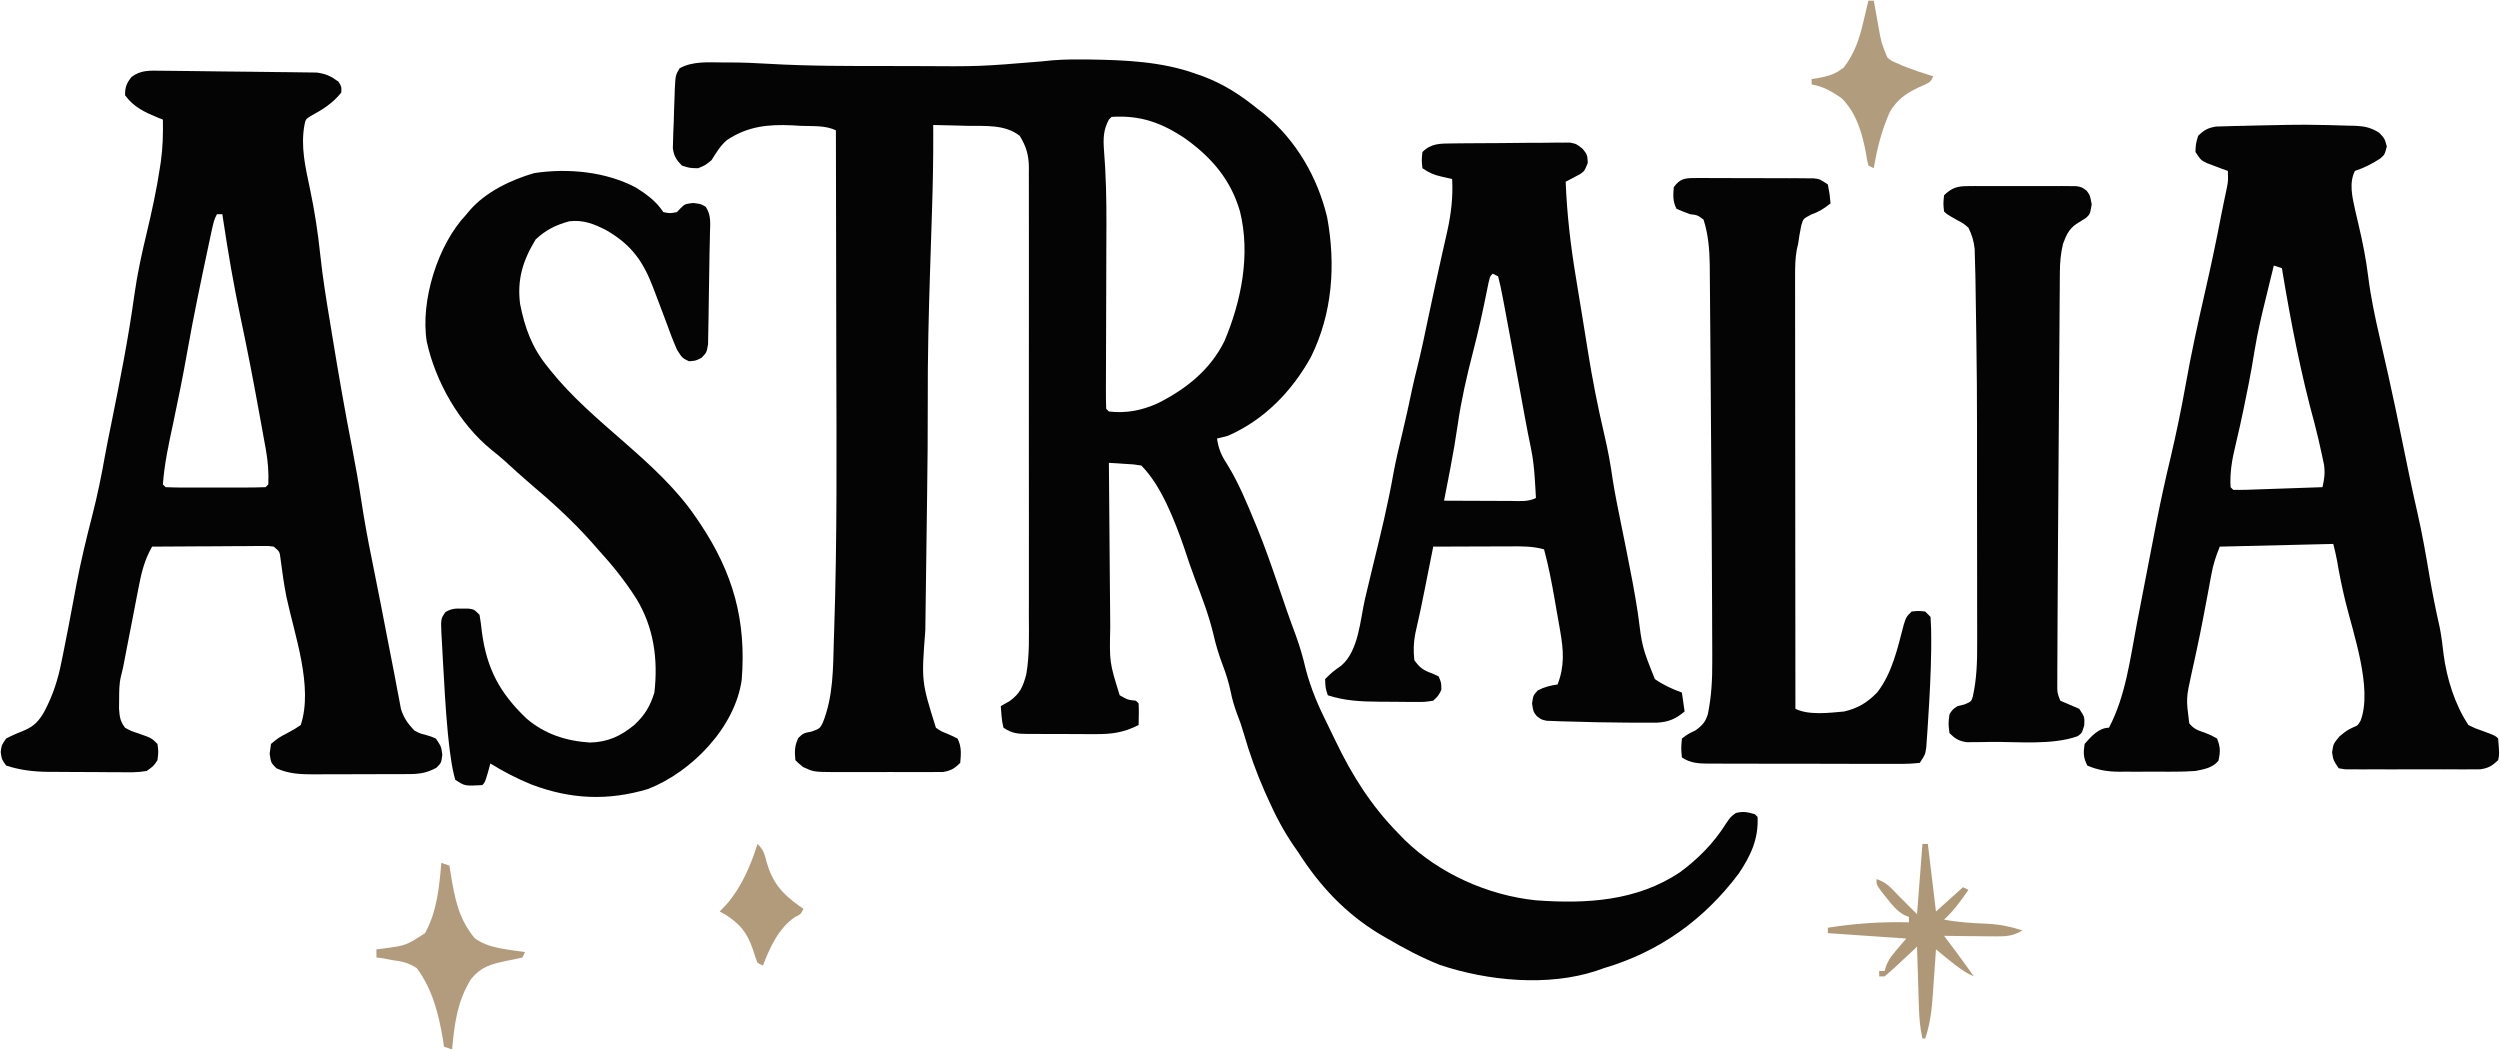
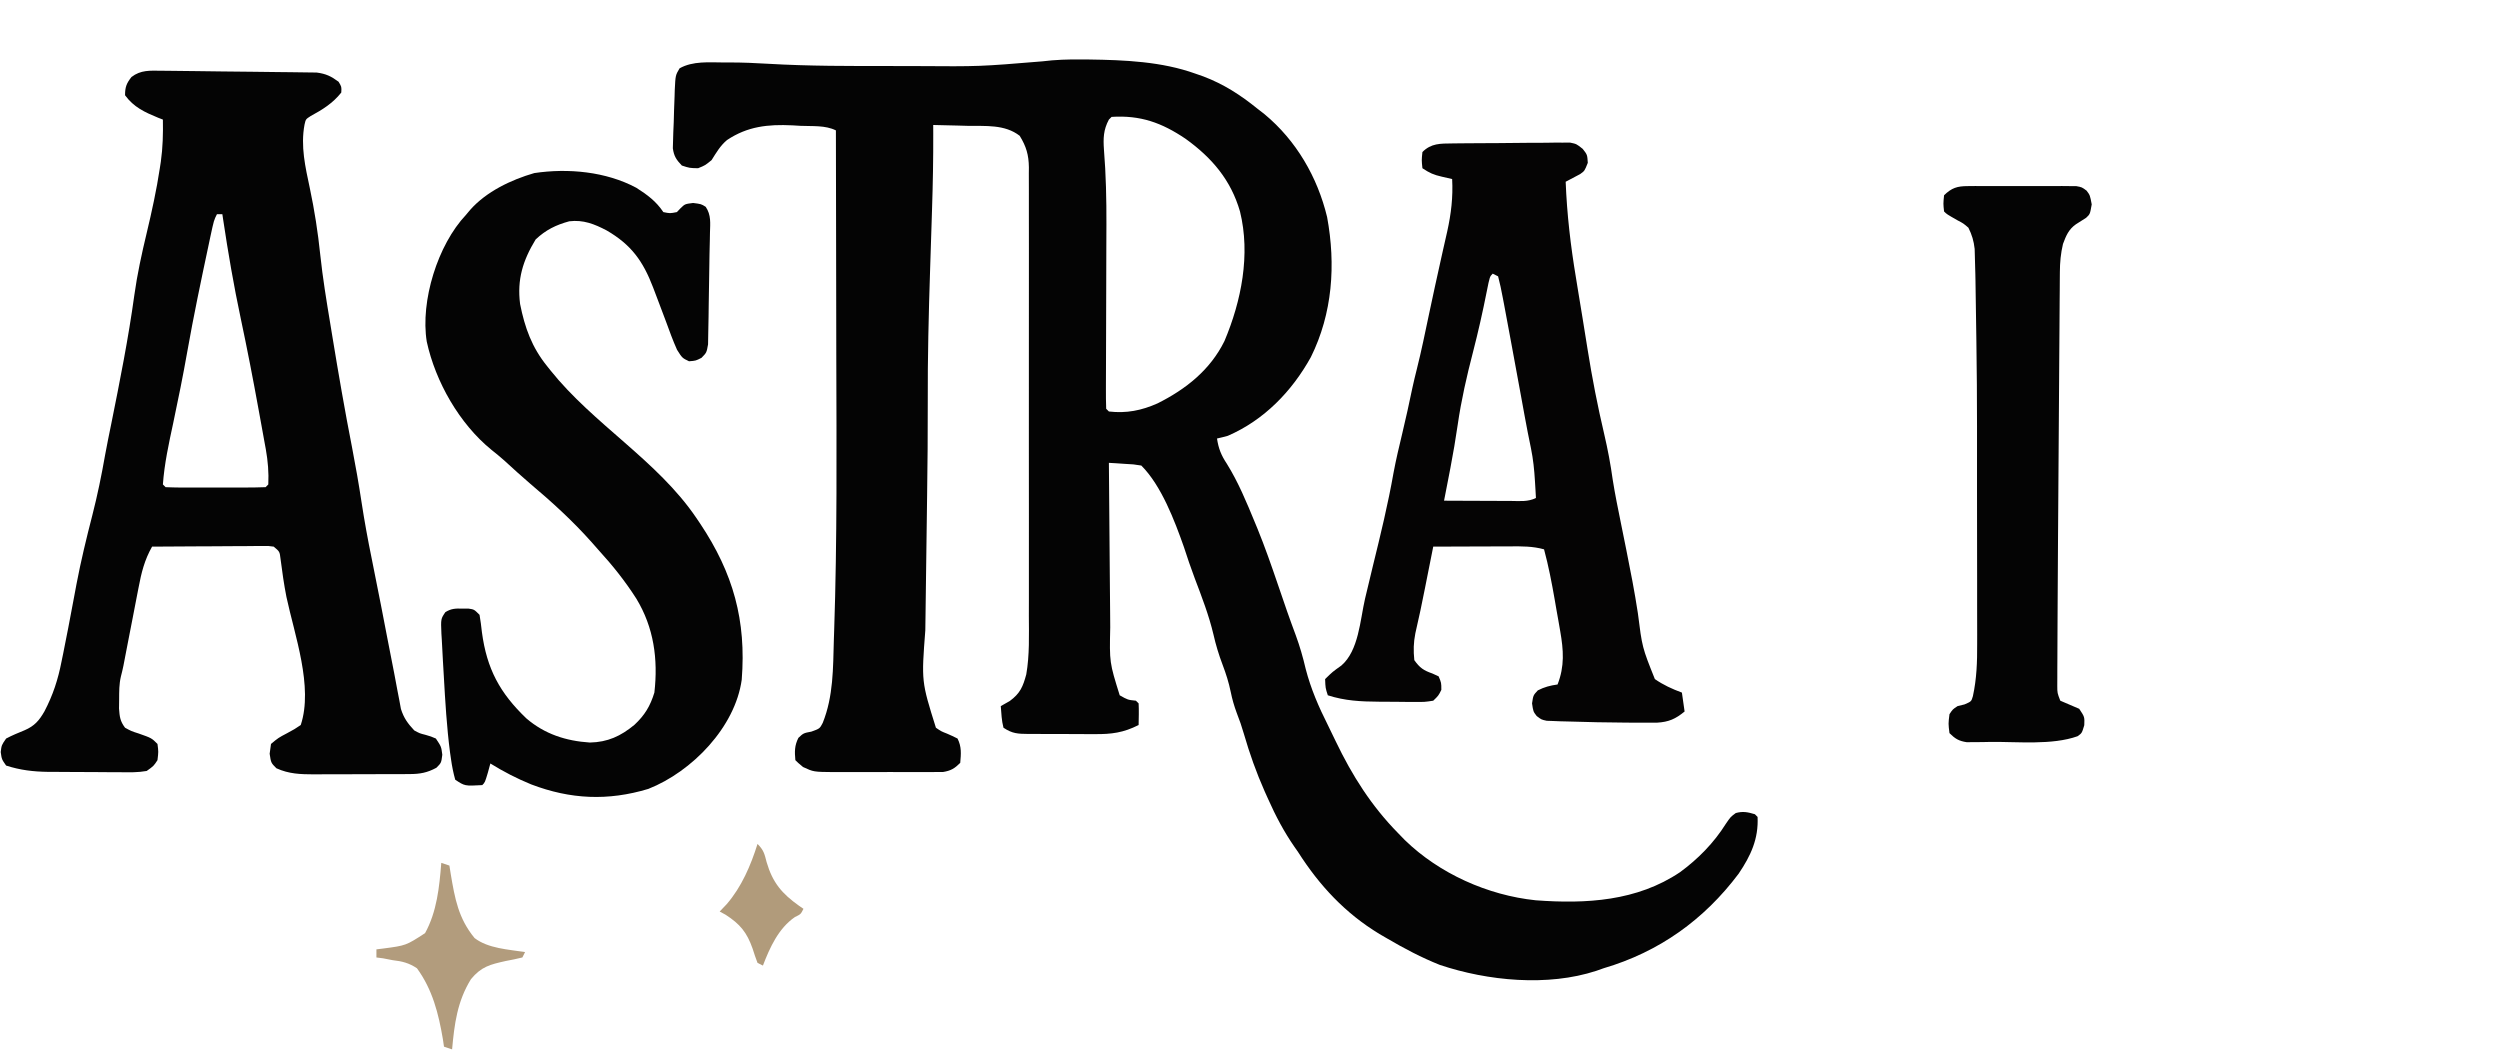
<svg xmlns="http://www.w3.org/2000/svg" width="1989" height="835" viewBox="0 0 1989 835" fill="none">
  <path d="M506.252 149.395C515.001 155.007 521.958 160.052 527.756 168.749C533.04 169.824 533.04 169.824 538.508 168.749C539.528 167.684 540.548 166.62 541.599 165.523C544.959 162.298 544.959 162.298 551.41 161.491C557.861 162.298 557.861 162.298 561.456 164.549C565.864 171.03 565.067 177.592 564.85 185.145C564.805 187.713 564.805 187.713 564.76 190.332C564.682 194.344 564.587 198.356 564.48 202.367C564.32 209.267 564.234 216.164 564.165 223.065C564.092 229.507 563.979 235.947 563.857 242.388C563.802 245.619 563.761 248.849 563.732 252.08C563.686 256.673 563.586 261.261 563.472 265.852C563.427 268.531 563.382 271.211 563.336 273.971C562.162 280.569 562.162 280.569 558.115 284.689C553.56 287.02 553.56 287.02 548.184 287.423C542.809 284.87 542.809 284.87 538.642 278.284C535.363 270.955 532.632 263.444 529.89 255.9C527.684 249.875 525.41 243.879 523.096 237.895C521.911 234.829 520.744 231.756 519.597 228.676C511.585 207.739 502.246 194.687 482.607 183.31C472.821 178.199 464.114 174.722 452.878 176.065C442.243 178.981 434.194 182.924 426.15 190.521C416.025 207.154 411.289 222.349 413.785 241.862C417.552 260.782 423.144 276.324 435.289 291.321C436.131 292.383 436.973 293.446 437.84 294.54C472.209 337.598 523.045 366.368 553.964 412.012C555.023 413.575 556.082 415.138 557.173 416.749C583.368 456.116 593.837 493.693 590.117 540.766C584.926 578.431 550.703 613.876 515.794 627.656C483.687 637.343 453.834 635.963 422.613 624.06C411.278 619.429 400.533 613.89 390.131 607.428C389.465 609.868 388.8 612.307 388.115 614.82C385.83 622.481 385.83 622.481 383.68 624.632C369.785 625.403 369.785 625.403 362.176 620.331C360.626 614.752 359.617 609.64 358.816 603.934C358.428 601.259 358.428 601.259 358.033 598.529C355.432 578.421 354.236 558.182 353.1 537.947C352.878 534.001 352.647 530.055 352.405 526.109C352.069 520.488 351.781 514.866 351.508 509.241C351.401 507.529 351.294 505.817 351.184 504.054C350.697 492.375 350.697 492.375 354.35 487.01C359.015 484.16 362.246 484.068 367.686 484.184C369.374 484.192 371.062 484.201 372.802 484.209C377.228 484.856 377.228 484.856 381.529 489.157C382.316 493.747 382.914 498.37 383.411 503C387.315 532.148 397.608 551.29 418.758 571.544C433.357 584.071 450.278 589.516 469.292 590.763C483.517 590.469 493.874 585.657 504.773 576.651C512.962 569.024 517.356 561.704 520.633 550.981C523.648 524.445 520.214 499.242 506.252 476.255C497.337 462.297 487.306 449.748 476.146 437.548C474.314 435.469 472.482 433.39 470.594 431.248C455.491 414.282 439.158 399.436 421.807 384.809C414.791 378.828 408.007 372.595 401.202 366.375C397.915 363.465 394.528 360.666 391.08 357.95C365.478 337.14 346.48 303.738 339.529 271.799C334.348 239.5 348.228 194.724 370.777 170.899C371.861 169.605 372.945 168.31 374.062 166.976C386.872 152.471 406.611 143.042 425.075 137.702C451.907 133.678 482.103 136.485 506.252 149.395Z" fill="#040404" />
-   <path d="M1348.81 141.648C1352.07 141.628 1352.07 141.628 1355.4 141.608C1357.75 141.628 1360.09 141.648 1362.51 141.668C1364.92 141.667 1367.33 141.666 1369.81 141.665C1374.91 141.67 1380.01 141.691 1385.1 141.726C1392.92 141.777 1400.73 141.77 1408.55 141.756C1413.5 141.768 1418.44 141.783 1423.39 141.802C1425.74 141.8 1428.08 141.798 1430.5 141.796C1433.76 141.827 1433.76 141.827 1437.09 141.858C1439 141.868 1440.92 141.878 1442.89 141.889C1447.79 142.449 1447.79 142.449 1454.24 146.75C1455.72 154.545 1455.72 154.545 1456.39 161.803C1451.28 165.93 1447.32 168.421 1441.07 170.673C1434.68 173.984 1434.68 173.984 1433.18 179.039C1432.08 184.039 1431.28 188.988 1430.58 194.058C1430.04 196.414 1430.04 196.414 1429.48 198.818C1428.24 205.891 1428.17 212.554 1428.17 219.737C1428.17 221.95 1428.17 221.95 1428.17 224.208C1428.16 229.138 1428.18 234.067 1428.19 238.997C1428.19 242.536 1428.19 246.076 1428.19 249.616C1428.19 259.216 1428.2 268.816 1428.21 278.416C1428.23 288.453 1428.23 298.489 1428.23 308.525C1428.24 327.526 1428.26 346.527 1428.28 365.528C1428.3 387.162 1428.31 408.796 1428.32 430.43C1428.35 474.928 1428.38 519.427 1428.43 563.926C1439.02 569.22 1455.46 567.129 1467.14 566.076C1478.08 563.585 1485.89 558.828 1493.62 550.755C1505.55 535.205 1509.7 515.682 1514.6 497.062C1516.6 490.812 1516.6 490.812 1520.9 486.512C1526.27 485.974 1526.27 485.974 1531.65 486.512C1533.07 487.931 1534.49 489.35 1535.95 490.812C1536.4 497.565 1536.56 504.083 1536.49 510.838C1536.48 512.885 1536.47 514.931 1536.45 517.04C1536.22 535.343 1535.25 553.591 1534.07 571.855C1533.9 574.588 1533.73 577.321 1533.56 580.136C1533.38 582.69 1533.2 585.243 1533.01 587.874C1532.85 590.152 1532.7 592.429 1532.53 594.776C1531.65 600.482 1531.65 600.482 1527.35 606.933C1521.54 607.572 1516.23 607.792 1510.42 607.734C1508.67 607.742 1506.92 607.75 1505.12 607.758C1499.32 607.775 1493.52 607.746 1487.72 607.715C1483.7 607.714 1479.67 607.715 1475.65 607.718C1467.21 607.718 1458.77 607.695 1450.32 607.656C1439.5 607.608 1428.68 607.606 1417.86 607.621C1409.54 607.628 1401.23 607.614 1392.92 607.593C1388.93 607.584 1384.94 607.582 1380.95 607.585C1375.37 607.586 1369.79 607.559 1364.21 607.524C1362.56 607.529 1360.9 607.535 1359.2 607.54C1351.14 607.46 1344.96 607.143 1338.12 602.633C1337.44 595.51 1337.44 595.51 1338.12 587.58C1342.95 583.951 1342.95 583.951 1348.87 581.129C1354.13 577.37 1356.9 574.421 1358.77 568.175C1361.64 554.138 1362.36 540.755 1362.27 526.453C1362.27 524.018 1362.27 521.582 1362.27 519.072C1362.26 510.862 1362.22 502.652 1362.17 494.441C1362.16 490.07 1362.15 485.698 1362.13 481.327C1362.08 462.712 1361.97 444.097 1361.85 425.482C1361.79 417.012 1361.74 408.542 1361.69 400.071C1361.52 370.819 1361.32 341.567 1361.08 312.316C1361 302.482 1360.93 292.649 1360.86 282.816C1360.79 271.079 1360.69 259.342 1360.57 247.604C1360.53 243.241 1360.5 238.878 1360.47 234.514C1360.44 228.477 1360.37 222.44 1360.31 216.403C1360.3 214.666 1360.3 212.928 1360.29 211.138C1360.11 198.865 1359.14 186.438 1355.32 174.705C1350.5 171.127 1350.5 171.127 1344.57 170.404C1340.94 169.085 1337.34 167.671 1333.81 166.103C1330.81 160.085 1331.12 155.556 1331.66 148.9C1336.6 142.061 1340.63 141.643 1348.81 141.648Z" fill="#040404" />
  <path d="M1565.46 148.066C1567.46 148.045 1569.46 148.025 1571.52 148.004C1573.67 148.017 1575.82 148.03 1578.03 148.043C1581.35 148.034 1581.35 148.034 1584.74 148.025C1589.42 148.02 1594.1 148.032 1598.78 148.059C1605.95 148.094 1613.13 148.06 1620.3 148.018C1624.85 148.023 1629.39 148.031 1633.94 148.043C1636.09 148.03 1638.24 148.017 1640.45 148.004C1643.45 148.034 1643.45 148.034 1646.5 148.066C1649.13 148.073 1649.13 148.073 1651.82 148.081C1656.37 148.9 1656.37 148.9 1660.13 151.724C1662.82 155.351 1662.82 155.351 1664.17 162.609C1662.82 170.404 1662.82 170.404 1659.67 173.319C1656.99 175.074 1654.28 176.793 1651.54 178.477C1645.74 182.602 1643.78 187.509 1641.32 194.058C1639.51 201.634 1638.88 208.682 1638.83 216.46C1638.8 219.929 1638.8 219.929 1638.77 223.469C1638.75 225.987 1638.74 228.504 1638.73 231.098C1638.71 233.768 1638.69 236.438 1638.66 239.189C1638.61 246.514 1638.56 253.839 1638.52 261.165C1638.47 268.896 1638.41 276.627 1638.35 284.358C1638.26 297.396 1638.17 310.433 1638.09 323.47C1637.97 341.628 1637.85 359.785 1637.71 377.943C1637.62 390.712 1637.53 403.482 1637.45 416.251C1637.43 419.292 1637.4 422.334 1637.38 425.375C1637.26 443.693 1637.14 462.01 1637.06 480.328C1637.03 486.069 1637 491.809 1636.97 497.55C1636.92 506.259 1636.89 514.968 1636.86 523.677C1636.84 527.666 1636.84 527.666 1636.81 531.736C1636.81 534.178 1636.8 536.62 1636.8 539.136C1636.79 541.283 1636.78 543.43 1636.77 545.642C1636.79 551.304 1636.79 551.304 1639.17 557.474C1644.17 559.658 1649.19 561.807 1654.22 563.926C1658.52 570.377 1658.52 570.377 1658.25 576.962C1656.37 583.279 1656.37 583.279 1652.93 585.74C1632.55 593.011 1605.11 590.019 1583.66 590.268C1581.42 590.314 1579.17 590.36 1576.86 590.408C1574.75 590.417 1572.63 590.426 1570.45 590.436C1568.57 590.456 1566.68 590.476 1564.74 590.497C1558.43 589.555 1555.51 587.752 1551 583.279C1550.06 575.753 1550.06 575.753 1551 568.226C1553.56 564.329 1553.56 564.329 1557.46 561.775C1559.27 561.332 1561.09 560.888 1562.97 560.431C1568.4 558.088 1568.4 558.088 1569.64 553.854C1572.67 539.982 1573.1 526.643 1573.03 512.477C1573.04 508.727 1573.04 508.727 1573.04 504.901C1573.05 496.651 1573.03 488.402 1573 480.153C1573 474.339 1573 468.526 1573 462.713C1573 450.498 1572.98 438.284 1572.95 426.07C1572.92 413.694 1572.91 401.318 1572.91 388.942C1572.96 305.795 1572.96 305.795 1571.68 222.66C1571.64 221.087 1571.61 219.515 1571.58 217.894C1571.49 213.609 1571.36 209.324 1571.23 205.04C1571.17 202.731 1571.1 200.423 1571.04 198.045C1570.33 191.655 1568.9 186.908 1566.06 181.156C1562.03 177.703 1562.03 177.703 1557.32 175.243C1548.85 170.404 1548.85 170.404 1546.7 168.254C1546.03 162.071 1546.03 162.071 1546.7 155.351C1552.77 149.47 1557.12 148.09 1565.46 148.066Z" fill="#040404" />
  <path d="M829.226 48.814C839.716 47.503 850.035 47.174 860.595 47.294C862.539 47.307 864.483 47.321 866.485 47.334C894.726 47.74 924.256 48.957 951.046 58.584C953.13 59.311 955.215 60.036 957.362 60.785C973.738 67.009 986.924 75.559 1000.5 86.54C1003.23 88.656 1003.23 88.656 1006.01 90.815C1031.28 111.754 1048.2 140.93 1055.85 172.698C1062.83 210.654 1060.19 249.347 1042.9 284.173C1027.85 311.319 1005.73 334.216 976.851 346.737C974.002 347.523 971.137 348.262 968.249 348.887C969.457 356.906 971.574 362.184 976.044 368.913C985.216 383.663 991.745 399.531 998.354 415.549C999.023 417.161 999.692 418.773 1000.38 420.434C1006.35 435.062 1011.53 449.924 1016.63 464.874C1018.27 469.643 1019.9 474.411 1021.54 479.179C1022.33 481.489 1023.12 483.798 1023.94 486.177C1026.21 492.672 1028.57 499.123 1030.97 505.572C1034.19 514.358 1036.69 523.082 1038.81 532.208C1042.95 548.147 1049.11 562.287 1056.49 576.967C1058.63 581.255 1060.7 585.572 1062.76 589.899C1075.82 617.095 1091.06 641.202 1112.33 662.844C1114.09 664.663 1115.86 666.481 1117.68 668.354C1145.1 695.006 1183.68 712.317 1221.83 716.272C1261.98 719.262 1302.39 716.946 1336.65 693.899C1351.01 683.375 1363.58 670.578 1373.06 655.452C1376.82 649.942 1376.82 649.941 1380.99 646.85C1386.72 645.288 1390.53 646.114 1396.18 647.792L1398.33 649.942C1399.16 667.492 1392.9 680.823 1383.27 695.1C1355.74 731.775 1319.94 757.379 1275.75 770.364C1273.91 771.018 1272.06 771.672 1270.15 772.346C1231.41 785.078 1183.64 780.453 1145.52 767.675C1130.94 761.865 1117.25 754.635 1103.72 746.709C1101.66 745.512 1099.6 744.314 1097.47 743.081C1070.21 726.539 1049.85 704.669 1032.76 677.897C1031.83 676.56 1030.89 675.223 1029.93 673.845C1021.52 661.713 1014.98 649.294 1008.97 635.83C1007.58 632.742 1007.58 632.741 1006.16 629.591C999.533 614.611 994.194 599.616 989.651 583.893C987.999 578.196 986.169 572.787 983.974 567.287C981.821 561.444 980.362 556.382 979.135 550.352C977.597 542.869 975.393 535.991 972.684 528.848C969.67 520.875 967.304 513.102 965.426 504.791C961.759 489.363 956.106 474.768 950.491 459.968C947.385 451.773 944.624 443.504 941.906 435.171C934.477 414.109 923.934 386.287 908.038 370.391C901.819 369.393 901.818 369.394 894.866 369.047C892.51 368.887 890.154 368.726 887.727 368.56C885.007 368.402 885.007 368.402 882.233 368.241C882.365 389.178 882.532 410.115 882.74 431.052C882.836 440.776 882.92 450.499 882.978 460.223C883.034 469.621 883.121 479.019 883.229 488.417C883.264 491.988 883.289 495.559 883.303 499.13C882.684 527.015 882.685 527.015 890.835 553.174C897.249 556.812 897.249 556.812 903.737 557.475L905.888 559.625C906.191 565.368 905.979 571.075 905.888 576.829C893.774 582.963 884.253 584.211 870.775 584.061C867.966 584.063 867.966 584.062 865.101 584.064C861.168 584.059 857.236 584.038 853.304 584.002C847.278 583.951 841.253 583.959 835.227 583.973C831.396 583.961 827.566 583.945 823.735 583.926C821.034 583.929 821.034 583.929 818.278 583.932C809.847 583.829 805.538 583.759 798.368 578.979C796.862 573.252 796.696 567.71 796.218 561.776C798.568 560.445 800.919 559.114 803.341 557.744C811.673 551.627 813.866 546.316 816.508 536.51C819.183 521.092 818.613 505.378 818.556 489.778C818.564 485.77 818.576 481.763 818.59 477.755C818.619 466.924 818.608 456.093 818.588 445.261C818.572 433.908 818.587 422.555 818.597 411.202C818.608 392.149 818.593 373.097 818.562 354.044C818.527 332.025 818.539 310.007 818.574 287.988C818.603 269.06 818.608 250.132 818.591 231.205C818.581 219.909 818.579 208.614 818.601 197.319C818.619 186.707 818.607 176.096 818.569 165.485C818.561 161.593 818.563 157.7 818.577 153.808C818.595 148.493 818.572 143.179 818.54 137.864C818.562 135.558 818.562 135.557 818.584 133.205C818.468 123.27 816.494 116.484 811.271 108.043C799.403 98.798 783.981 100.386 769.606 100.114C766.998 100.04 764.39 99.967 761.702 99.891C755.288 99.714 748.874 99.571 742.458 99.442C742.469 101.543 742.479 103.644 742.49 105.808C742.563 126.175 742.198 146.494 741.517 166.851C741.419 169.921 741.323 172.991 741.228 176.06C740.827 188.861 740.416 201.661 739.994 214.46C738.84 249.661 737.99 284.802 738.13 320.027C738.212 344.707 737.937 369.376 737.61 394.053C737.557 398.218 737.503 402.383 737.45 406.548C737.23 423.613 737.005 440.679 736.763 457.744C736.612 468.361 736.475 478.979 736.345 489.597C736.294 493.576 736.238 497.554 736.178 501.533C733.062 542.143 733.062 542.143 744.608 578.979C748.83 581.872 748.83 581.872 753.479 583.683C756.295 584.895 759.084 586.18 761.812 587.581C765.126 594.211 764.602 599.642 763.962 606.934C759.477 611.406 756.51 613.202 750.234 614.205C748.338 614.21 746.441 614.215 744.486 614.22C742.326 614.241 740.166 614.261 737.94 614.282C735.62 614.269 733.298 614.255 730.907 614.242C728.511 614.248 726.114 614.254 723.646 614.26C718.579 614.265 713.512 614.253 708.445 614.226C700.696 614.192 692.949 614.226 685.199 614.267C680.275 614.263 675.352 614.254 670.428 614.242C668.111 614.255 665.795 614.268 663.408 614.282C647.299 614.131 647.298 614.131 638.902 610.241C634.938 606.934 634.938 606.934 632.788 604.784C632.176 597.9 632.088 593.28 635.207 587.042C639.239 583.28 639.239 583.279 645.556 582.07C652.18 579.681 652.18 579.681 654.572 575.131C663.116 553.809 662.761 531.631 663.414 508.991C663.494 506.633 663.574 504.275 663.656 501.846C666.098 429.309 665.538 356.693 665.354 284.126C665.304 264.394 665.281 244.662 665.26 224.929C665.216 184.534 665.141 144.138 665.044 103.743C656.617 99.529 646.238 100.545 636.954 100.114L630.355 99.723C610.977 98.811 594.768 100.491 578.406 111.42C573.036 115.908 569.834 121.515 566.126 127.397C561.019 131.563 561.018 131.563 555.374 133.848C548.654 133.714 548.654 133.714 542.472 131.698C538.1 127.132 536.182 124.276 535.314 117.972C535.37 116.026 535.425 114.08 535.482 112.076C535.546 109.833 535.61 107.59 535.676 105.28C535.789 102.644 535.903 100.008 536.021 97.291C536.114 93.934 536.205 90.577 536.297 87.22C536.424 83.723 536.556 80.225 536.692 76.728C536.74 75.038 536.788 73.349 536.837 71.608C537.403 59.876 537.402 59.876 540.682 54.359C551.212 48.409 564.312 49.655 576.071 49.714C577.601 49.706 579.132 49.697 580.708 49.689C590.949 49.706 601.124 50.132 611.346 50.752C643.721 52.648 676.121 52.536 708.539 52.532C715.475 52.532 722.411 52.547 729.348 52.576C779.393 52.925 779.393 52.925 829.226 48.814ZM943.3 110.462C924.314 97.627 907.355 91.532 884.383 92.991L882.232 95.141C877.856 103.313 877.675 110.022 878.312 119.178C879.924 138.983 880.326 158.678 880.271 178.537C880.243 184.209 880.216 189.881 880.202 195.553C880.181 207.758 880.147 219.964 880.104 232.168C880.053 246.684 880.001 261.199 879.973 275.714C879.962 281.543 879.947 287.371 879.92 293.2C879.902 296.858 879.89 300.517 879.882 304.175C879.879 305.901 879.875 307.577 879.872 309.252C879.835 314.599 879.889 319.886 880.082 325.233L882.232 327.383C896.151 328.999 908.24 326.595 920.939 320.932C943.536 309.634 962.887 294.282 974.179 271.347C987.662 239.42 994.991 202.467 986.552 168.304C979.297 143.115 964.147 125.487 943.3 110.462Z" fill="#040404" />
  <path d="M104.598 61.273C112.034 55.552 119.336 56.2 128.33 56.284C129.719 56.294 131.108 56.305 132.539 56.315C137.13 56.353 141.721 56.41 146.312 56.468C149.507 56.504 152.702 56.539 155.897 56.575C162.597 56.654 169.296 56.742 175.995 56.836C184.568 56.954 193.141 57.032 201.715 57.102C208.316 57.162 214.916 57.25 221.517 57.346C224.677 57.387 227.837 57.418 230.997 57.438C235.424 57.469 239.849 57.54 244.275 57.62C248.049 57.666 248.049 57.666 251.899 57.712C259.304 58.673 263.4 60.629 269.371 65.035C271.79 69.067 271.79 69.067 271.521 73.637C264.722 82.191 256.615 87.192 247.161 92.327C243.256 94.842 243.256 94.842 242.295 99.083C239.031 116.383 242.943 132.933 246.523 149.841C250.237 167.406 252.942 184.787 254.788 202.627C256.739 221.08 259.739 239.332 262.785 257.63C263.333 260.977 263.881 264.324 264.428 267.672C269.273 297.232 274.359 326.748 280.123 356.145C282.919 370.579 285.442 385.02 287.649 399.556C289.939 414.52 292.647 429.344 295.684 444.174C298.244 456.68 300.723 469.2 303.147 481.732C303.637 484.262 303.637 484.262 304.137 486.843C305.46 493.685 306.783 500.528 308.101 507.372C309.928 516.856 311.78 526.335 313.659 535.81C314.513 540.187 315.321 544.572 316.124 548.959C316.637 551.619 317.151 554.28 317.68 557.021C318.328 560.512 318.328 560.513 318.989 564.074C321.281 571.329 324.414 575.596 329.582 581.129C333.92 583.479 333.92 583.479 338.452 584.623C342.904 585.917 342.904 585.917 346.785 587.58C351.086 594.031 351.086 594.031 351.893 600.482C351.086 606.933 351.086 606.934 347.188 610.831C339.903 614.786 334.183 615.81 326.03 615.848C322.994 615.868 322.993 615.869 319.896 615.89C316.62 615.893 316.619 615.893 313.277 615.896C311.026 615.904 308.774 615.911 306.455 615.918C301.689 615.929 296.922 615.934 292.155 615.934C284.878 615.938 277.601 615.978 270.324 616.019C265.692 616.025 261.059 616.029 256.427 616.031C253.17 616.054 253.17 616.054 249.848 616.078C239.078 616.043 229.901 615.783 219.912 611.234C215.611 606.934 215.611 606.933 214.536 599.676C214.891 597.103 215.246 594.531 215.611 591.881C221.39 587.043 221.391 587.042 228.514 583.279C234.418 580.097 234.418 580.097 239.266 576.828C249.382 546.479 234.303 505.058 227.876 474.873C225.908 464.841 224.492 454.766 223.191 444.628C222.509 438.864 222.509 438.864 217.762 434.902C213.418 434.275 213.418 434.275 208.391 434.414C206.454 434.414 204.516 434.415 202.521 434.415C200.426 434.437 198.332 434.46 196.174 434.482C192.961 434.492 192.961 434.492 189.684 434.501C182.825 434.525 175.968 434.579 169.109 434.634C164.467 434.655 159.824 434.675 155.182 434.692C143.786 434.74 132.39 434.812 120.994 434.902C114.929 445.603 112.469 455.651 110.226 467.578C109.858 469.449 109.49 471.32 109.111 473.247C107.947 479.188 106.81 485.134 105.673 491.081C104.515 497.042 103.351 503.002 102.188 508.962C101.467 512.661 100.752 516.361 100.041 520.062C99.718 521.742 99.394 523.422 99.061 525.152C98.779 526.622 98.498 528.093 98.208 529.607C97.611 532.505 96.93 535.386 96.18 538.247C94.74 544.316 94.822 550.173 94.786 556.399C94.756 558.817 94.726 561.234 94.694 563.725C95.184 570.294 95.551 573.75 99.49 578.979C104.487 581.712 104.487 581.712 110.242 583.548C120.608 587.194 120.608 587.194 125.295 591.881C126.101 598.063 126.101 598.063 125.295 604.783C122.252 609.442 122.252 609.442 116.693 613.385C109.715 614.632 102.832 614.487 95.761 614.376C93.714 614.374 91.667 614.372 89.558 614.37C85.227 614.357 80.895 614.324 76.564 614.271C69.976 614.192 63.391 614.182 56.802 614.183C52.585 614.161 48.368 614.137 44.151 614.107C42.197 614.103 40.243 614.098 38.23 614.093C26.447 613.919 16.117 612.735 4.873 609.084C1.379 604.111 1.379 604.111 0.572 598.332C1.244 592.822 1.244 592.822 4.873 587.58C9.652 585.046 14.531 583.043 19.539 581.003C27.43 577.595 31.122 573.349 35.358 565.968C42.173 552.931 46.158 540.694 48.956 526.294C49.394 524.175 49.833 522.056 50.284 519.872C53.093 506.144 55.668 492.373 58.256 478.603C58.691 476.29 59.125 473.977 59.573 471.594C60.225 468.108 60.226 468.107 60.892 464.551C64.41 446.123 68.804 428.003 73.482 409.84C77.563 393.908 80.814 378.019 83.652 361.815C85.13 353.673 86.819 345.572 88.47 337.463C95.336 303.375 102.146 269.238 106.882 234.781C109.194 218.087 112.774 201.844 116.693 185.457C120.795 168.28 124.543 151.181 127.177 133.713C127.435 132.04 127.692 130.367 127.958 128.644C129.547 117.395 129.798 106.499 129.596 95.141C128.323 94.644 127.051 94.148 125.74 93.637C115.112 89.25 106.475 85.333 99.49 75.787C99.49 69.293 100.608 66.35 104.598 61.273ZM172.604 170.404C170.191 175.229 170.192 175.229 167.419 188.075C166.988 190.11 166.57 192.084 166.152 194.059C160.068 222.662 154.034 251.274 148.949 280.074C145.619 299.019 141.765 317.837 137.794 336.656C134.315 352.873 130.766 368.872 129.596 385.443L131.746 387.594C135.851 387.746 139.958 387.875 144.065 387.893C145.84 387.888 147.563 387.884 149.285 387.88C152.894 387.884 156.503 387.886 160.112 387.888C165.832 387.874 171.552 387.863 177.272 387.874C180.996 387.883 184.721 387.887 188.444 387.886C191.134 387.883 191.135 387.883 193.771 387.88C199.637 387.895 205.446 387.811 211.311 387.594L213.461 385.443C213.915 375.883 213.152 366.911 211.495 357.491C211.198 355.885 210.91 354.326 210.622 352.768C209.68 347.503 208.731 342.239 207.765 336.979C207.077 333.241 206.393 329.502 205.715 325.763C201.332 301.587 196.655 277.498 191.554 253.463C185.963 227.219 181.468 200.883 177.489 174.35C177.29 173.008 177.097 171.706 176.904 170.404H172.604Z" fill="#040404" />
  <path d="M1249.11 113.445C1254.25 114.494 1254.25 114.494 1259.21 118.455C1262.85 123.096 1262.85 123.096 1263.25 129.547C1260.7 135.998 1260.7 135.998 1257.16 138.51C1253.32 140.54 1249.49 142.57 1245.65 144.6C1246.66 170.463 1249.59 195.556 1253.85 221.073C1254.44 224.683 1255.02 228.294 1255.61 231.904C1256.77 239.006 1257.93 246.106 1259.11 253.204C1260.47 261.458 1261.79 269.718 1263.09 277.982C1266.7 300.765 1271.08 323.195 1276.37 345.65C1279.18 357.645 1281.4 369.539 1283.09 381.747C1284.92 393.306 1287.27 404.751 1289.6 416.221C1290.07 418.576 1290.55 420.932 1291.04 423.359C1291.98 427.979 1292.91 432.599 1293.84 437.219C1297.22 454.015 1300.5 470.831 1303.08 487.771C1306.52 515.081 1306.52 515.081 1316.61 540.271C1323.41 545.007 1330.36 548.144 1338.12 551.023L1340.27 566.076C1333.02 572.027 1327.65 574.41 1318.3 574.956C1316.57 574.958 1314.84 574.96 1313.07 574.963C1310.12 574.97 1310.12 574.97 1307.12 574.978C1305.02 574.967 1302.92 574.957 1300.75 574.946C1297.5 574.933 1297.5 574.933 1294.19 574.92C1278.54 574.807 1262.9 574.537 1247.26 574.006C1245.25 573.958 1243.25 573.909 1241.18 573.859C1239.32 573.783 1237.45 573.707 1235.54 573.628C1233.9 573.572 1232.27 573.515 1230.58 573.457C1226.29 572.527 1226.29 572.527 1222.55 569.636C1219.84 566.076 1219.84 566.076 1218.9 559.625C1219.84 553.174 1219.84 553.174 1223.47 549.276C1228.76 546.562 1233.33 545.387 1239.2 544.572C1244.88 530.004 1243.95 517.307 1241.3 502.11C1240.83 499.423 1240.37 496.736 1239.89 493.967C1239.39 491.196 1238.9 488.426 1238.39 485.571C1237.91 482.809 1237.44 480.046 1236.95 477.2C1234.58 463.667 1232.03 450.317 1228.45 437.053C1219.49 434.544 1210.83 434.632 1201.6 434.692C1199.84 434.695 1198.09 434.698 1196.28 434.701C1190.7 434.713 1185.11 434.74 1179.52 434.768C1175.73 434.778 1171.94 434.788 1168.14 434.797C1158.85 434.821 1149.57 434.858 1140.28 434.902C1139.98 436.43 1139.67 437.957 1139.36 439.53C1137.97 446.545 1136.57 453.558 1135.17 460.572C1134.46 464.175 1134.46 464.176 1133.73 467.852C1131.33 479.896 1128.87 491.91 1126.05 503.864C1124.57 511.344 1124.45 517.588 1125.23 525.219C1129.56 531.323 1132.56 533.376 1139.61 535.836C1141.25 536.59 1142.89 537.344 1144.58 538.121C1146.73 543.228 1146.73 543.228 1146.73 548.873C1144.45 553.465 1144.45 553.465 1140.28 557.475C1133.47 558.519 1133.47 558.519 1125.13 558.466C1123.64 558.464 1122.16 558.462 1120.63 558.46C1117.49 558.447 1114.36 558.413 1111.22 558.359C1106.46 558.281 1101.7 558.271 1096.94 558.272C1082.64 558.174 1070.05 557.584 1056.41 553.174C1054.53 547.395 1054.53 547.395 1054.26 540.271C1060.18 534.492 1060.18 534.492 1067.17 529.52C1081 517.628 1082.07 493.49 1086.01 476.398C1088.05 467.578 1090.18 458.781 1092.34 449.988C1098.37 425.41 1104.35 400.951 1108.72 376.019C1110.66 365.619 1113.11 355.367 1115.58 345.084C1118.5 332.951 1121.16 320.776 1123.7 308.559C1124.78 303.628 1125.95 298.718 1127.19 293.825C1130.94 279.001 1133.95 264.002 1137.12 249.046C1140.06 235.208 1143.04 221.384 1146.14 207.583C1146.74 204.91 1147.33 202.236 1147.94 199.482C1149.08 194.384 1150.23 189.289 1151.4 184.199C1154.52 170.045 1156.1 156.944 1155.33 142.449C1151.27 141.518 1151.27 141.518 1147.13 140.567C1140.59 139.066 1137.47 137.709 1131.68 133.848C1131.01 127.397 1131.01 127.396 1131.68 120.945C1138.68 113.94 1145.9 114.22 1155.49 114.113C1157.65 114.086 1159.82 114.059 1162.05 114.03C1164.38 114.014 1166.71 113.998 1169.11 113.981C1171.51 113.964 1173.91 113.947 1176.39 113.929C1181.46 113.899 1186.54 113.876 1191.61 113.859C1199.39 113.822 1207.16 113.728 1214.93 113.633C1219.86 113.611 1224.79 113.593 1229.72 113.578C1232.05 113.54 1234.38 113.504 1236.78 113.465C1238.94 113.471 1241.11 113.477 1243.34 113.483C1245.25 113.471 1247.15 113.458 1249.11 113.445ZM1187.59 217.713C1185.23 220.073 1185.23 220.073 1182.85 231.955C1179.66 248.088 1176.06 264.053 1171.95 279.975C1166.95 299.247 1162.58 318.311 1159.74 338.02C1158.1 349.44 1156.14 360.764 1153.98 372.099C1153.57 374.214 1153.18 376.267 1152.78 378.32C1151.71 383.831 1150.65 389.341 1149.57 394.849C1149.33 396.038 1149.11 397.192 1148.88 398.346C1156.96 398.39 1165.05 398.427 1173.13 398.451C1176.43 398.46 1179.72 398.47 1183.02 398.48C1187.88 398.508 1192.75 398.535 1197.61 398.547C1199.18 398.55 1200.7 398.553 1202.22 398.556C1209.19 398.608 1215.63 399.376 1221.99 396.195C1221.89 394.213 1221.78 392.29 1221.67 390.366C1221.51 387.687 1221.35 385.086 1221.19 382.486C1220.67 373.724 1219.81 365.381 1218.06 356.782C1216.27 348.246 1214.61 339.696 1213.04 331.117C1212.43 327.754 1211.82 324.391 1211.2 321.028C1210.88 319.255 1210.56 317.534 1210.25 315.813C1207.62 301.396 1204.95 286.984 1202.29 272.572C1201.69 269.339 1201.09 266.105 1200.49 262.871C1199.2 255.876 1197.91 248.883 1196.58 241.896C1196.22 240.025 1195.87 238.21 1195.52 236.395C1194.49 230.785 1193.34 225.387 1191.89 219.863L1187.59 217.713Z" fill="#050404" />
-   <path d="M1820.76 99.334C1829.77 99.159 1838.75 99.224 1847.76 99.441C1849.37 99.468 1850.99 99.496 1852.66 99.523C1857.93 99.627 1863.19 99.795 1868.46 99.98C1870.09 100.01 1871.72 100.039 1873.4 100.07C1881.28 100.426 1886.12 101.378 1892.86 105.599C1897.22 110.193 1897.22 110.194 1898.96 116.511C1897.22 123.096 1897.22 123.096 1893.57 126.237C1887.04 130.407 1880.93 133.543 1873.56 135.998C1868.78 145.564 1871.45 156.477 1873.61 166.507C1874.57 170.677 1875.54 174.843 1876.52 179.006C1879.76 192.735 1882.46 206.281 1884.17 220.292C1886.23 236.591 1889.58 252.412 1893.28 268.408C1895.23 276.823 1897.12 285.249 1899.02 293.674C1899.41 295.396 1899.8 297.118 1900.2 298.892C1904.28 317.032 1908.03 335.237 1911.73 353.457C1915.47 371.819 1919.22 390.165 1923.42 408.426C1927.19 424.841 1930.04 441.387 1932.84 457.991C1935.18 471.784 1937.92 485.391 1941.01 499.036C1942.45 506.228 1943.3 513.362 1944.12 520.649C1946.67 539.874 1953.06 560.595 1963.88 576.828C1968.98 579.394 1968.98 579.394 1974.77 581.398C1985.22 585.269 1985.22 585.268 1987.53 587.58C1988.54 600.043 1988.54 600.044 1987.53 604.783C1982.85 609.235 1979.87 611.094 1973.44 612.054C1971.37 612.059 1969.3 612.064 1967.17 612.069C1963.64 612.1 1963.64 612.1 1960.04 612.131C1956.24 612.111 1956.24 612.112 1952.37 612.092C1948.47 612.101 1948.47 612.101 1944.48 612.11C1938.99 612.115 1933.49 612.103 1927.99 612.076C1919.54 612.042 1911.1 612.075 1902.66 612.116C1897.32 612.112 1891.99 612.104 1886.65 612.092C1884.11 612.105 1881.57 612.117 1878.96 612.131C1876.62 612.111 1874.28 612.09 1871.87 612.069C1869.8 612.064 1867.74 612.059 1865.61 612.054C1863.98 611.783 1862.34 611.513 1860.66 611.234C1856.36 604.784 1856.36 604.783 1855.42 598.602C1856.36 591.882 1856.36 591.881 1861.2 585.968C1867.11 581.13 1867.11 581.129 1871.82 578.845C1875.95 577.104 1875.95 577.104 1878.13 573.233C1887.75 547.651 1872.12 503.664 1865.86 477.873C1863.31 467.332 1861.16 456.782 1859.36 446.083C1858.55 441.6 1857.46 437.171 1856.36 432.752L1766.04 434.902C1762.85 442.881 1760.86 448.892 1759.35 457.12C1758.93 459.345 1758.52 461.57 1758.09 463.862C1757.65 466.236 1757.22 468.61 1756.77 471.056C1753.96 486.112 1751.13 501.15 1747.9 516.122C1747.16 519.572 1747.16 519.572 1746.4 523.091C1745.45 527.445 1744.49 531.797 1743.52 536.146C1739.23 555.788 1739.23 555.789 1741.78 575.501C1745.44 580.112 1748.81 581.143 1754.35 583.011C1759.58 585.144 1759.58 585.144 1763.89 587.58C1766.65 594.539 1766.57 598.125 1764.97 605.321C1760.1 610.998 1753.77 611.959 1746.69 613.385C1740.94 613.774 1735.42 613.99 1729.68 613.956C1728.11 613.96 1726.54 613.965 1724.92 613.969C1721.62 613.972 1718.32 613.963 1715.03 613.945C1710 613.922 1704.99 613.945 1699.96 613.973C1696.74 613.97 1693.52 613.965 1690.3 613.956C1688.07 613.969 1688.07 613.969 1685.8 613.982C1676.66 613.895 1669.09 612.705 1660.67 609.084C1657.47 602.671 1657.43 599.009 1658.52 591.881C1663.58 586.029 1669.84 578.979 1677.88 578.979C1691.16 553.871 1694.76 524.069 1700.03 496.504C1701.63 488.164 1703.24 479.828 1704.86 471.493C1706.52 462.934 1708.18 454.373 1709.83 445.811C1711.35 437.872 1712.89 429.935 1714.43 422C1714.96 419.279 1715.49 416.559 1716.04 413.756C1719.36 396.876 1723.06 380.133 1727.07 363.402C1731.59 344.173 1735.57 324.924 1739.03 305.476C1743.37 281.136 1748.62 257.072 1754.16 232.985C1758.9 212.324 1763.29 191.624 1767.27 170.803C1767.95 167.354 1768.65 163.912 1769.37 160.473C1769.77 158.575 1770.16 156.677 1770.57 154.722C1770.94 152.994 1771.3 151.267 1771.68 149.487C1772.73 144.012 1772.73 144.011 1772.49 135.998C1770.99 135.452 1769.49 134.906 1767.94 134.344C1765.98 133.604 1764.03 132.863 1762.01 132.101C1759.09 131.015 1759.09 131.015 1756.11 129.908C1750.99 127.397 1750.99 127.396 1746.69 120.945C1746.96 114.494 1746.96 114.494 1748.84 108.043C1753.61 103.383 1756.62 101.725 1763.24 100.662C1765.42 100.606 1767.6 100.549 1769.85 100.491C1772.28 100.415 1774.7 100.339 1777.2 100.26C1779.77 100.212 1782.34 100.163 1784.99 100.113C1787.63 100.043 1790.26 99.973 1792.97 99.9C1802.23 99.668 1811.5 99.525 1820.76 99.334ZM1809.05 211.262C1807.58 217.21 1806.13 223.16 1804.67 229.112C1804.06 231.634 1803.47 234.082 1802.87 236.529C1799.44 250.434 1796.15 264.273 1793.83 278.411C1792.34 287.791 1790.7 297.11 1788.85 306.424C1788.5 308.158 1788.16 309.841 1787.82 311.523C1785.96 320.805 1784.09 330.08 1782.01 339.314C1781.59 341.138 1781.19 342.909 1780.78 344.679C1779.99 348.098 1779.2 351.517 1778.41 354.935C1775.74 365.947 1774 376.19 1774.64 387.594L1776.79 389.744C1780.48 389.77 1784.17 389.772 1787.86 389.66C1789.45 389.6 1790.99 389.543 1792.53 389.484C1797.44 389.326 1802.36 389.164 1807.28 388.988C1810.7 388.865 1814.13 388.746 1817.56 388.631C1827.62 388.299 1837.69 387.953 1847.76 387.594C1849.26 381.026 1849.88 376.65 1849.01 369.87C1848.45 367.214 1847.9 364.636 1847.36 362.058C1845.59 353.661 1843.66 345.345 1841.48 337.043C1830.66 297.542 1822.83 257.558 1816.12 217.168C1815.91 215.891 1815.71 214.651 1815.5 213.412L1809.05 211.262Z" fill="#040404" />
  <path d="M351.086 686.498C353.215 687.208 355.344 687.917 357.537 688.648C357.903 690.933 358.269 693.217 358.646 695.57C361.901 714.946 364.724 730.692 377.563 746.306C388.325 754.623 404.615 755.406 417.748 757.461C416.684 759.59 416.684 759.59 415.598 761.762C411.197 762.851 406.751 763.763 402.292 764.584C389.752 767.394 383 769.053 374.74 778.965C363.811 796.587 361.518 814.635 359.688 834.875C356.494 833.811 356.494 833.811 353.236 832.725C352.945 830.745 352.654 828.766 352.354 826.727C348.885 806.324 344.112 787.37 331.732 770.363C325.397 766.122 319.886 764.755 312.379 763.912C309.851 763.424 307.323 762.936 304.718 762.434C302.988 762.212 301.259 761.99 299.477 761.762C299.477 759.633 299.477 757.504 299.477 755.311C301.19 755.1 302.903 754.889 304.668 754.672C322.983 752.274 322.983 752.274 338.184 742.408C347.616 725.227 349.557 705.769 351.086 686.498Z" fill="#B29C7D" />
-   <path d="M1529.5 671.445C1530.92 671.445 1532.34 671.445 1533.8 671.445C1535.93 689.186 1538.06 706.927 1540.25 725.205C1547.35 718.818 1554.44 712.432 1561.76 705.852C1563.18 706.561 1564.59 707.271 1566.06 708.002C1560.09 716.626 1554.43 724.499 1546.7 731.656C1558.14 733.815 1569.49 734.467 1581.09 734.92C1591.11 735.429 1599.59 737.207 1609.06 740.258C1601.8 744.648 1596.28 745.064 1587.86 744.979C1585.47 744.965 1583.07 744.951 1580.6 744.937C1576.86 744.883 1576.86 744.883 1573.05 744.827C1570.52 744.808 1567.99 744.789 1565.39 744.769C1559.16 744.718 1552.93 744.647 1546.7 744.559C1547.99 746.272 1547.99 746.272 1549.31 748.019C1550.45 749.538 1551.59 751.057 1552.77 752.623C1553.89 754.119 1555.02 755.616 1556.18 757.159C1561 763.642 1565.69 770.22 1570.36 776.814C1562.78 773.452 1556.87 768.869 1550.47 763.643C1548.55 762.085 1546.63 760.528 1544.65 758.923C1543.2 757.731 1541.75 756.539 1540.25 755.311C1540.14 756.925 1540.04 758.54 1539.93 760.204C1539.42 767.579 1538.9 774.952 1538.37 782.325C1538.2 784.865 1538.03 787.406 1537.86 790.023C1536.94 802.666 1535.84 814.28 1531.65 826.273C1530.94 826.273 1530.23 826.273 1529.5 826.273C1527.52 817.735 1526.94 809.583 1526.67 800.83C1526.58 798.051 1526.49 795.272 1526.4 792.409C1526.31 789.496 1526.23 786.582 1526.14 783.669C1526.05 780.713 1525.95 777.758 1525.86 774.803C1525.63 767.589 1525.41 760.375 1525.2 753.16C1523.39 754.868 1521.57 756.575 1519.71 758.335C1517.33 760.553 1514.95 762.77 1512.57 764.987C1511.37 766.116 1510.18 767.244 1508.95 768.406C1505.84 771.291 1502.62 774.061 1499.39 776.814C1497.98 776.814 1496.56 776.814 1495.09 776.814C1495.09 775.395 1495.09 773.976 1495.09 772.514C1496.51 772.514 1497.93 772.514 1499.39 772.514C1500.06 770.318 1500.06 770.318 1500.74 768.078C1503.7 761.762 1503.7 761.762 1516.6 746.709C1496.02 745.29 1475.44 743.87 1454.24 742.408C1454.24 740.989 1454.24 739.57 1454.24 738.107C1476 734.65 1496.72 733.244 1518.75 733.807C1518.75 732.387 1518.75 730.968 1518.75 729.506C1517.52 729.018 1516.29 728.53 1515.02 728.027C1508.81 724.431 1505.43 720.084 1501.01 714.453C1499.49 712.546 1497.97 710.639 1496.4 708.674C1492.94 703.701 1492.94 703.701 1492.94 699.4C1501.1 702.12 1504.19 706.078 1510.15 712.303C1515.11 717.27 1520.08 722.238 1525.2 727.355C1526.62 708.905 1528.04 690.455 1529.5 671.445Z" fill="#AF9878" />
-   <path d="M1486.49 0.523C1487.91 0.523 1489.33 0.523 1490.79 0.523C1491.21 2.882 1491.62 5.241 1492.05 7.672C1492.62 10.8 1493.18 13.927 1493.75 17.055C1494.02 18.605 1494.29 20.156 1494.57 21.754C1496.81 34.11 1496.81 34.11 1501.54 45.682C1504.98 48.549 1504.98 48.549 1509.21 50.251C1510.72 50.933 1512.23 51.615 1513.78 52.318C1521.78 55.483 1529.88 58.222 1538.1 60.734C1535.95 65.035 1535.95 65.035 1531.42 67.353C1529.54 68.185 1527.67 69.017 1525.74 69.874C1515.74 74.799 1509.76 79.061 1503.7 88.689C1497.16 103.238 1493.38 118.152 1490.79 133.848C1489.37 133.138 1487.95 132.428 1486.49 131.697C1485.43 127.539 1485.43 127.539 1484.61 122.155C1481.68 106.183 1476.91 89.521 1464.99 77.938C1457.68 72.906 1450.2 68.605 1441.33 67.186C1441.33 65.766 1441.33 64.347 1441.33 62.885C1442.61 62.699 1443.88 62.513 1445.19 62.322C1454.06 60.744 1459.65 59.392 1466.87 53.746C1475.66 42.374 1479.4 30.67 1482.59 16.92C1482.98 15.337 1483.36 13.755 1483.75 12.124C1484.68 8.26 1485.59 4.392 1486.49 0.523Z" fill="#B19C7D" />
  <path d="M602.682 671.445C607.648 676.412 608.212 679.253 609.939 685.96C614.692 702.257 622.128 710.972 635.777 720.686C636.92 721.468 638.062 722.249 639.238 723.055C637.088 727.355 637.088 727.355 632.384 729.64C619.376 738.601 612.511 753.777 606.982 768.213C605.563 767.503 604.144 766.794 602.682 766.062C601.254 762.346 599.977 758.571 598.784 754.773C594.261 741.841 588.835 735.205 577.28 727.759C575.728 726.916 574.176 726.073 572.576 725.205C574.439 723.254 576.302 721.302 578.221 719.292C590.053 705.525 597.269 688.629 602.682 671.445Z" fill="#B19B7B" />
</svg>